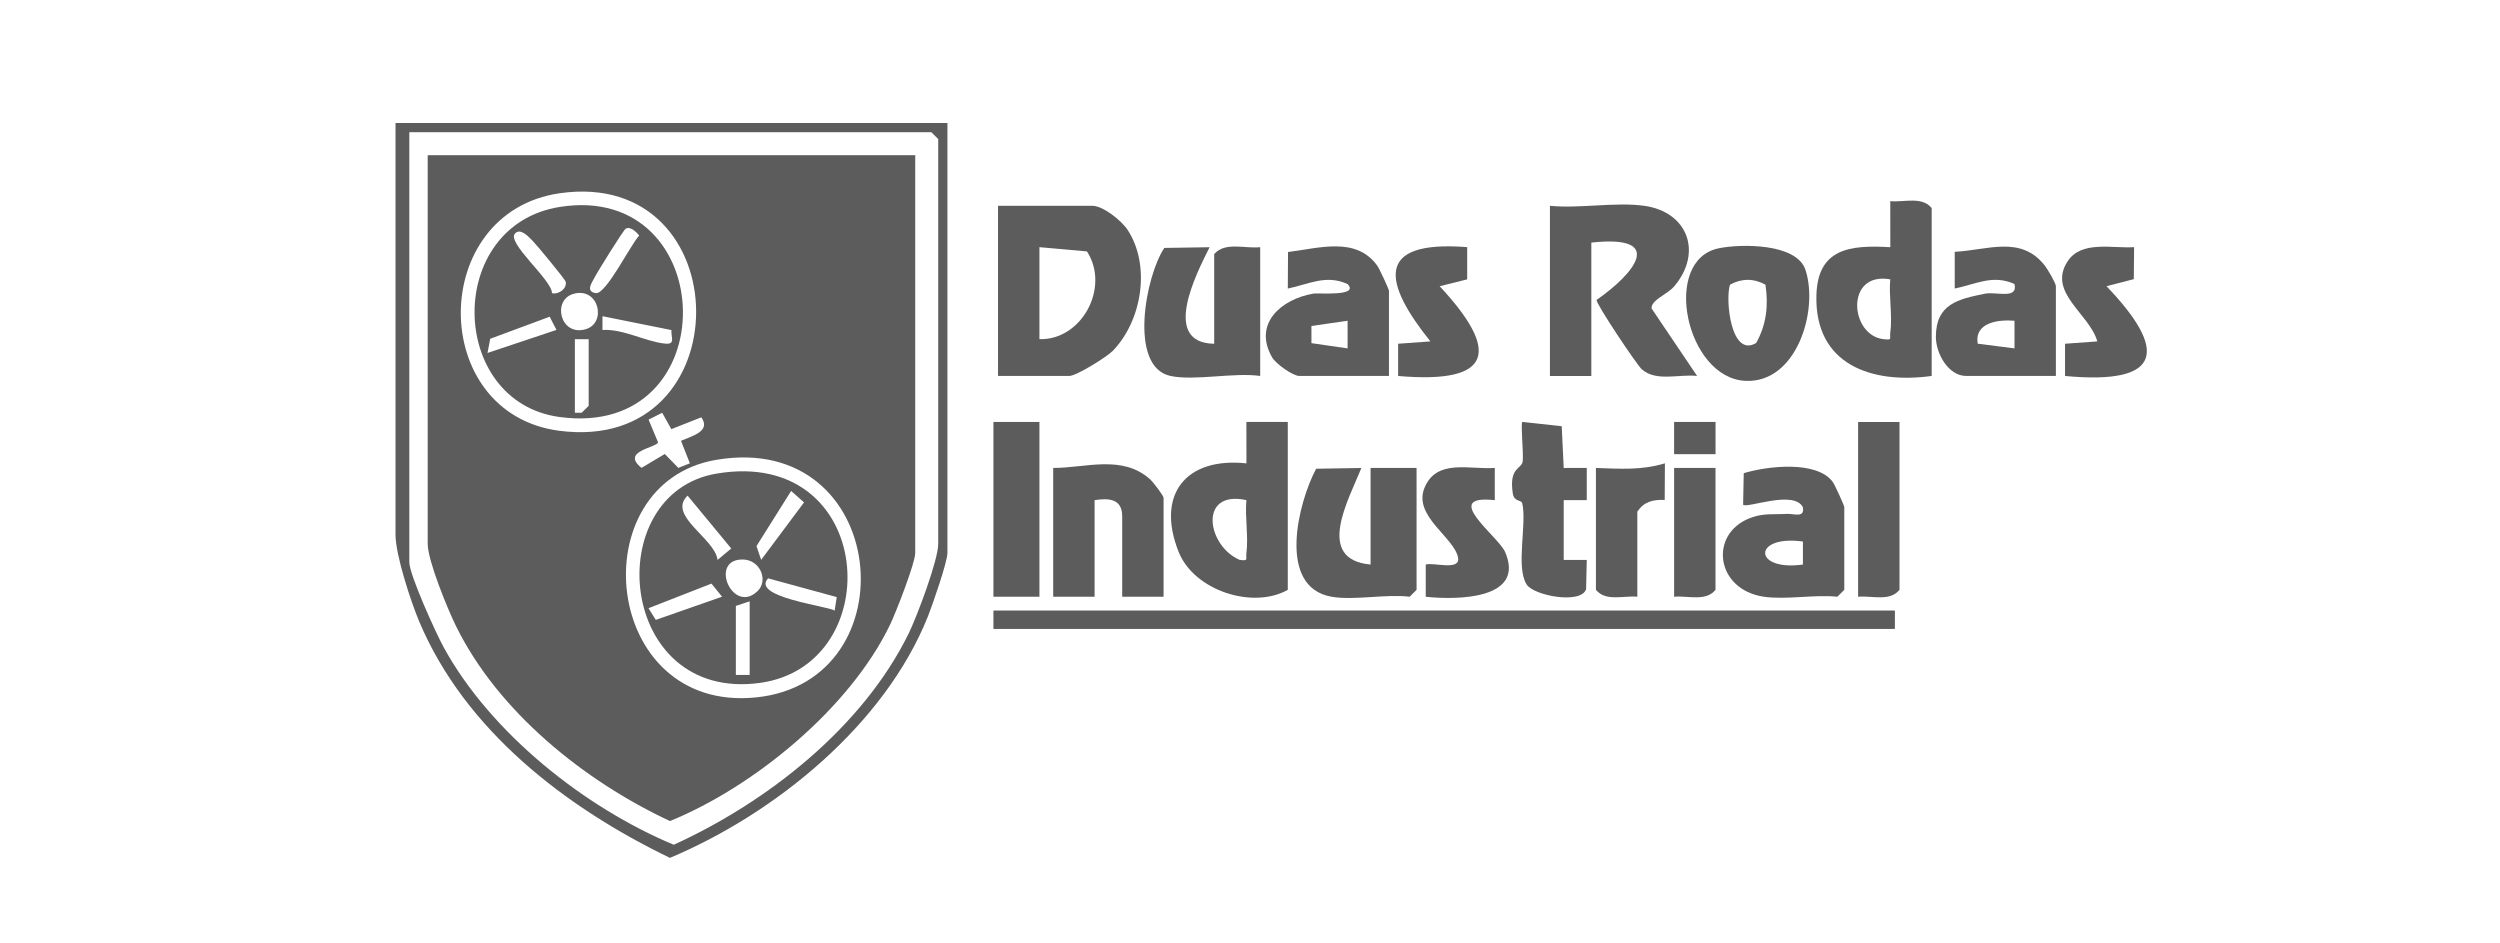
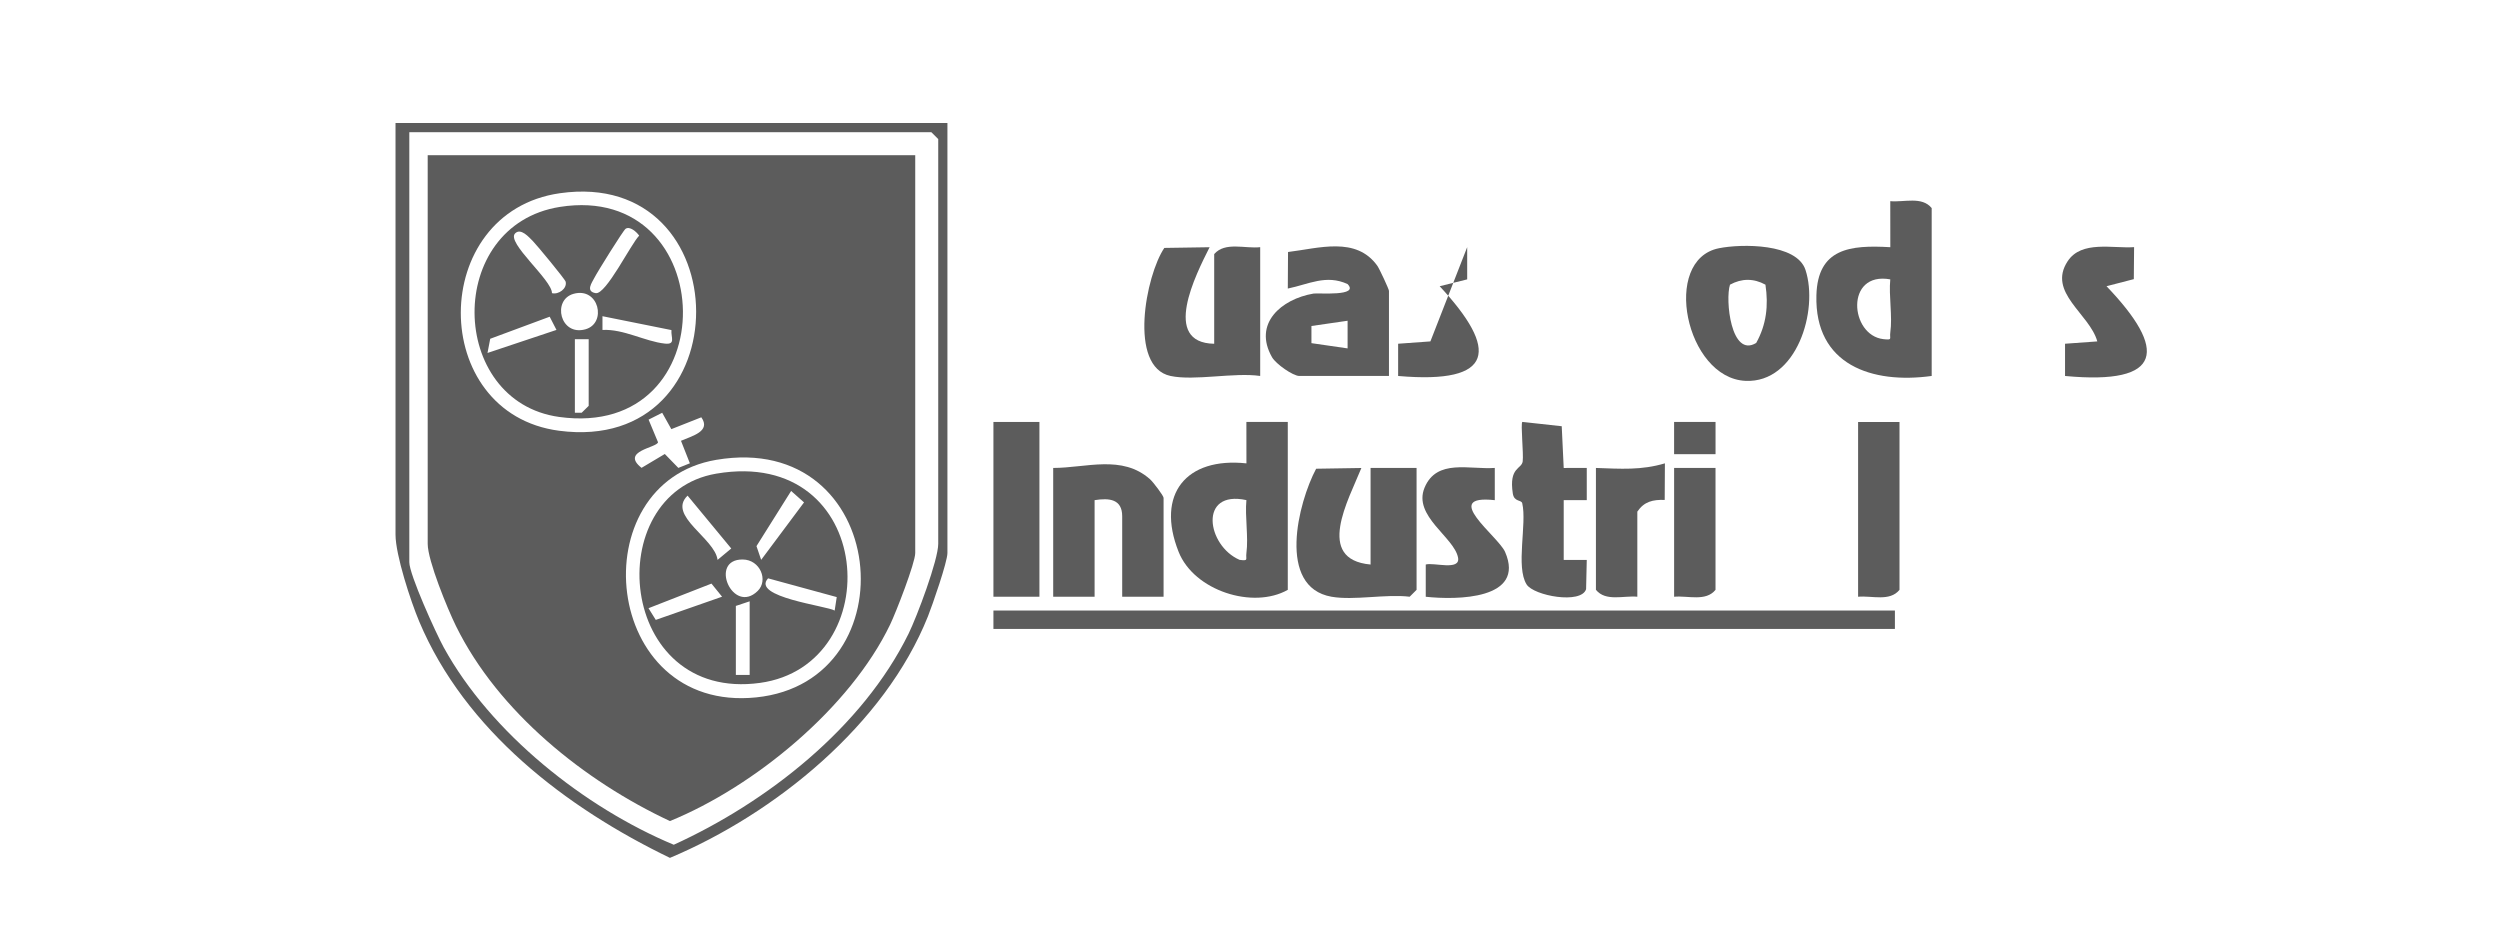
<svg xmlns="http://www.w3.org/2000/svg" id="Camada_1" data-name="Camada 1" viewBox="0 0 1463.07 551.76">
  <defs>
    <style> .cls-1 { fill: #5c5c5c; } </style>
  </defs>
  <path class="cls-1" d="M554.46,71.98v251.67c0,5.18-8.78,30.47-11.4,37.05-25.32,63.42-89.38,115.43-151,141.35-60.82-29.39-119.86-74.51-146.75-138.4-4.96-11.79-13.84-38.9-13.84-50.76V71.98h323ZM239.54,77.36v251.67c0,7.25,15.59,41.55,20.14,49.84,27.51,50.12,82.34,93.68,134.63,115.5,54.7-24.93,110.4-68.6,137.4-123.5,4.89-9.95,17.37-43.1,17.37-52.61V81.4l-4.04-4.04H239.54Z" />
-   <path class="cls-1" d="M584.07,220.02v-99.59h55.18c6.23,0,17.11,8.61,20.76,14.24,13.56,20.94,8.27,52.95-8.66,70.53-3.61,3.75-21.49,14.82-25.55,14.82h-41.72ZM608.3,144.66v53.83c24.83.67,41.44-30.32,27.82-51.36l-27.82-2.48Z" />
-   <path class="cls-1" d="M962.25,120.43c25.52,3.58,34.31,27.34,17.54,47.15-4.03,4.76-13.67,7.98-13.23,12.96l26.63,39.47c-10.67-1.18-23.95,3.57-32.39-3.92-2.93-2.6-26.69-38.13-26.47-40.54,22.12-15.35,41.01-38.35-3.04-33.58v78.06h-24.23v-99.59c17.26,1.72,38.49-2.34,55.18,0Z" />
  <rect class="cls-1" x="581.38" y="357.3" width="527.57" height="10.77" />
  <path class="cls-1" d="M753.65,246.94v98.25c-20.33,11.52-54.83.55-63.89-22.24-13.46-33.84,4.52-55.56,39.69-51.77l-.03-24.25h24.24ZM729.43,292.68c-28.23-6.14-23.16,26.72-3.99,34.96,5.47.72,3.49-.22,3.99-3.95,1.27-9.55-.92-21.16,0-31.02Z" />
  <path class="cls-1" d="M1130.48,220.02c-34.93,4.84-68.52-6.44-67.47-47.14.71-27.56,19.71-29.6,43.26-28.21l-.03-26.94c8.12.75,18.51-2.97,24.24,4.05v98.25ZM1106.24,163.49c-26.58-4.76-23.72,32.78-4,34.99,5.56.62,3.48-.18,4.02-3.96,1.35-9.43-.96-21.24-.02-31.03Z" />
  <path class="cls-1" d="M779.22,349.22c-32.04-5.66-19.53-55.1-8.98-74.91l26.48-.43c-7.52,18.69-27.33,53.51,5.38,56.5v-56.53h26.92v71.33l-4.04,4.04c-13.92-1.7-32.61,2.32-45.76,0Z" />
  <path class="cls-1" d="M685.01,220.02c-24.86-5.31-14.45-58.99-3.61-74.93l26.49-.41c-8.12,16.11-28.35,55.96,2.69,56.5v-52.49c6.41-7.38,18.05-3.04,26.92-4.04v75.37c-15.24-2.2-38.43,3-52.49,0Z" />
-   <path class="cls-1" d="M1032.23,349.22c-28.18-4.16-32.23-36.55-8.28-45.96,7.91-3.11,13.85-2.07,21.72-2.52,4.16-.24,10.67,2.65,9.4-3.97-5.4-10.2-32.68.92-34.95-1.38l.36-18.47c13.78-4.19,42.64-7.56,52.06,5.06,1.21,1.62,6.79,13.94,6.79,14.75v48.45l-4.04,4.04c-13.47-1.39-30.12,1.91-43.07,0ZM1055.12,316.91c-29.51-4.05-29.43,17.55,0,13.48v-13.48Z" />
  <path class="cls-1" d="M812.86,220.02h-52.49c-3.64,0-13.67-6.97-15.94-10.96-11.25-19.71,5.45-34.05,24.25-37.25,2.91-.5,27.11,1.83,19.94-5.58-12.58-5.75-22.68.12-34.96,2.64l.13-21.39c17.93-2.16,39.82-9.3,52.24,8.04,1.29,1.8,6.83,13.77,6.83,14.7v49.8ZM788.65,187.71l-21.16,3.07v10.04l21.16,3.07v-16.18Z" />
-   <path class="cls-1" d="M1203.16,220.02h-52.49c-10.38,0-17.73-13.01-17.74-22.88-.02-19.26,13.06-22.09,28.8-25.28,6.44-1.3,19.42,3.54,17.19-5.64-12.58-5.75-22.68.12-34.96,2.64v-21.5c19.03-.9,38.58-9.82,52.6,7.92,1.73,2.19,6.6,10.42,6.6,12.24v52.49ZM1178.93,187.71c-9.55-.8-23.54,1.02-21.52,13.43l21.53,2.74v-16.17Z" />
  <path class="cls-1" d="M1005.94,145.28c13.3-2.67,45.56-2.92,50.68,12.68,7.78,23.69-5.12,66.33-35.12,64.93-34.94-1.62-49.37-70.82-15.56-77.61ZM1033.19,166.6c-6.89-3.77-13.9-3.75-20.75,0-2.88,8.71.57,43.07,15.33,34.11,5.99-10.73,7.25-21.91,5.42-34.11Z" />
  <path class="cls-1" d="M680.97,349.22h-24.23v-47.1c0-10.09-7.59-10.78-16.15-9.42v56.53h-24.23v-75.37c19.25-.02,40.31-7.92,56.66,6.6,1.78,1.58,7.94,9.64,7.94,10.9v57.87Z" />
  <path class="cls-1" d="M915.13,273.87l13.49-.03v18.87s-13.49-.03-13.49-.03v35.02s13.49-.03,13.49-.03l-.39,17.14c-2.88,8.95-30.62,3.87-34.82-2.79-6.46-10.24.28-35.39-2.55-47.49-.51-2.17-4.74-.65-5.52-5.71-2.39-15.6,5.19-14.15,5.79-18.83.58-4.48-1.29-22.02-.22-23.08l23.06,2.53,1.16,24.41Z" />
  <rect class="cls-1" x="581.38" y="246.94" width="26.92" height="102.28" />
  <path class="cls-1" d="M874.79,273.84v18.87c-32.17-3.49,2.02,21.1,6.02,30.28,12.18,27.97-28.39,28.2-46.42,26.25v-18.87c4.67-1.39,20.42,3.86,18.9-4.06-2.3-12-26.51-24.28-19.6-40.91,7.13-17.13,26.32-10.47,41.1-11.56Z" />
  <path class="cls-1" d="M1248.93,144.64l-.16,18.72-15.98,4.14c35.49,37.05,33.72,57.98-24.27,52.53v-18.87s18.88-1.36,18.88-1.36c-4.46-16.17-29.39-28.58-17.36-46.91,8.11-12.36,26.44-7.37,38.88-8.26Z" />
-   <path class="cls-1" d="M858.64,144.64v18.86s-16.1,4.01-16.1,4.01c34.51,37.06,32.64,57.49-24.31,52.52v-18.87s18.88-1.36,18.88-1.36c-26.94-33.59-33.73-59.49,21.52-55.17Z" />
+   <path class="cls-1" d="M858.64,144.64v18.86s-16.1,4.01-16.1,4.01c34.51,37.06,32.64,57.49-24.31,52.52v-18.87s18.88-1.36,18.88-1.36Z" />
  <path class="cls-1" d="M1111.64,246.94v98.25c-5.73,7.04-16.11,3.28-24.23,4.04v-102.28h24.23Z" />
  <path class="cls-1" d="M933.99,273.86c14.44.51,26.54,1.42,40.36-2.7l-.12,21.41c-6.89-.25-12.05.95-16.02,6.85v49.8c-8.12-.76-18.49,3-24.23-4.04v-71.33Z" />
  <path class="cls-1" d="M1003.97,273.86v71.33c-5.73,7.04-16.11,3.28-24.23,4.04v-75.37h24.23Z" />
  <rect class="cls-1" x="979.73" y="246.93" width="24.25" height="18.87" />
  <path class="cls-1" d="M535.62,90.82v232.83c0,5.8-11.29,34.8-14.68,41.84-23.44,48.76-79.36,94.83-128.88,115.02-50.02-23.4-100.46-63.81-125.23-114.17-4.91-9.98-16.53-38.28-16.53-48.07V90.82h285.32ZM327.71,113.07c-77.17,10.98-77.43,128.94-.47,139.02,107.54,14.09,106.07-154.05.47-139.02ZM387.53,241.57l-7.96,4.01,5.52,13.23c-.55,3.24-22.16,5.11-9.64,14.99l13.61-8.11,7.92,8.14,6.75-2.69-5.2-13.17c6.43-2.82,17.74-5.52,11.9-13.75l-17.54,6.93-5.36-9.58ZM419.18,269.11c-79.67,13.51-67.19,148.23,23.29,139.03,91.32-9.29,78.16-156.23-23.29-139.03Z" />
  <path class="cls-1" d="M327.66,121.09c94.27-14.94,97.9,136.52-.41,122.92-65.14-9.01-67.08-112.22.41-122.92ZM366.1,133.91c-1.4.98-16.63,25.44-18.33,28.83-1.38,2.74-5.2,7.79.83,8.82s20.73-28.97,25.47-33.65c-1.6-2.29-5.53-5.71-7.96-4ZM323.03,171.56c3.93.99,8.93-2.73,8.02-6.68-.34-1.49-17.2-21.82-19.25-23.85-2.35-2.33-7.01-7.77-10.34-4.44-5.34,5.35,21.62,27.21,21.57,34.96ZM335.67,171.95c-12.71,3.54-7.93,24.92,6.93,20.77,12.71-3.54,7.93-24.92-6.93-20.77ZM325.66,193.07l-3.97-7.72-34.8,12.91-1.59,8.3,40.35-13.48ZM392.95,193.17l-40.37-8.12v8.04c12.31-.65,24.97,6.75,36.5,7.99,6.56.7,3.48-3.63,3.87-7.91ZM344.51,198.49h-8.08v43.07l4-.03,4.08-4.01v-39.03Z" />
  <path class="cls-1" d="M419.18,277.19c93.45-15.98,101.2,112.05,25.58,122.46-83.6,11.51-93.86-110.79-25.58-122.46ZM462.99,287.32l-20.28,32.29,2.74,8.03,25.09-33.62-7.55-6.7ZM419.93,327.67l8.02-6.68-25.56-30.93c-12.13,11.68,16.01,24.94,17.55,37.61ZM443.43,345.84c6.39-6.26,1.4-18.3-8.73-18.41-20.15-.22-5.84,32.69,8.73,18.41ZM489.69,349.43l-40.19-10.97c-10.16,10.98,34.84,16.17,38.97,18.87l1.21-7.9ZM422.57,349.2l-6.2-7.66-36.85,14.4,4.26,6.84,38.79-13.57ZM438.72,394.98v-43.07l-8.08,2.69v40.38h8.08Z" />
</svg>